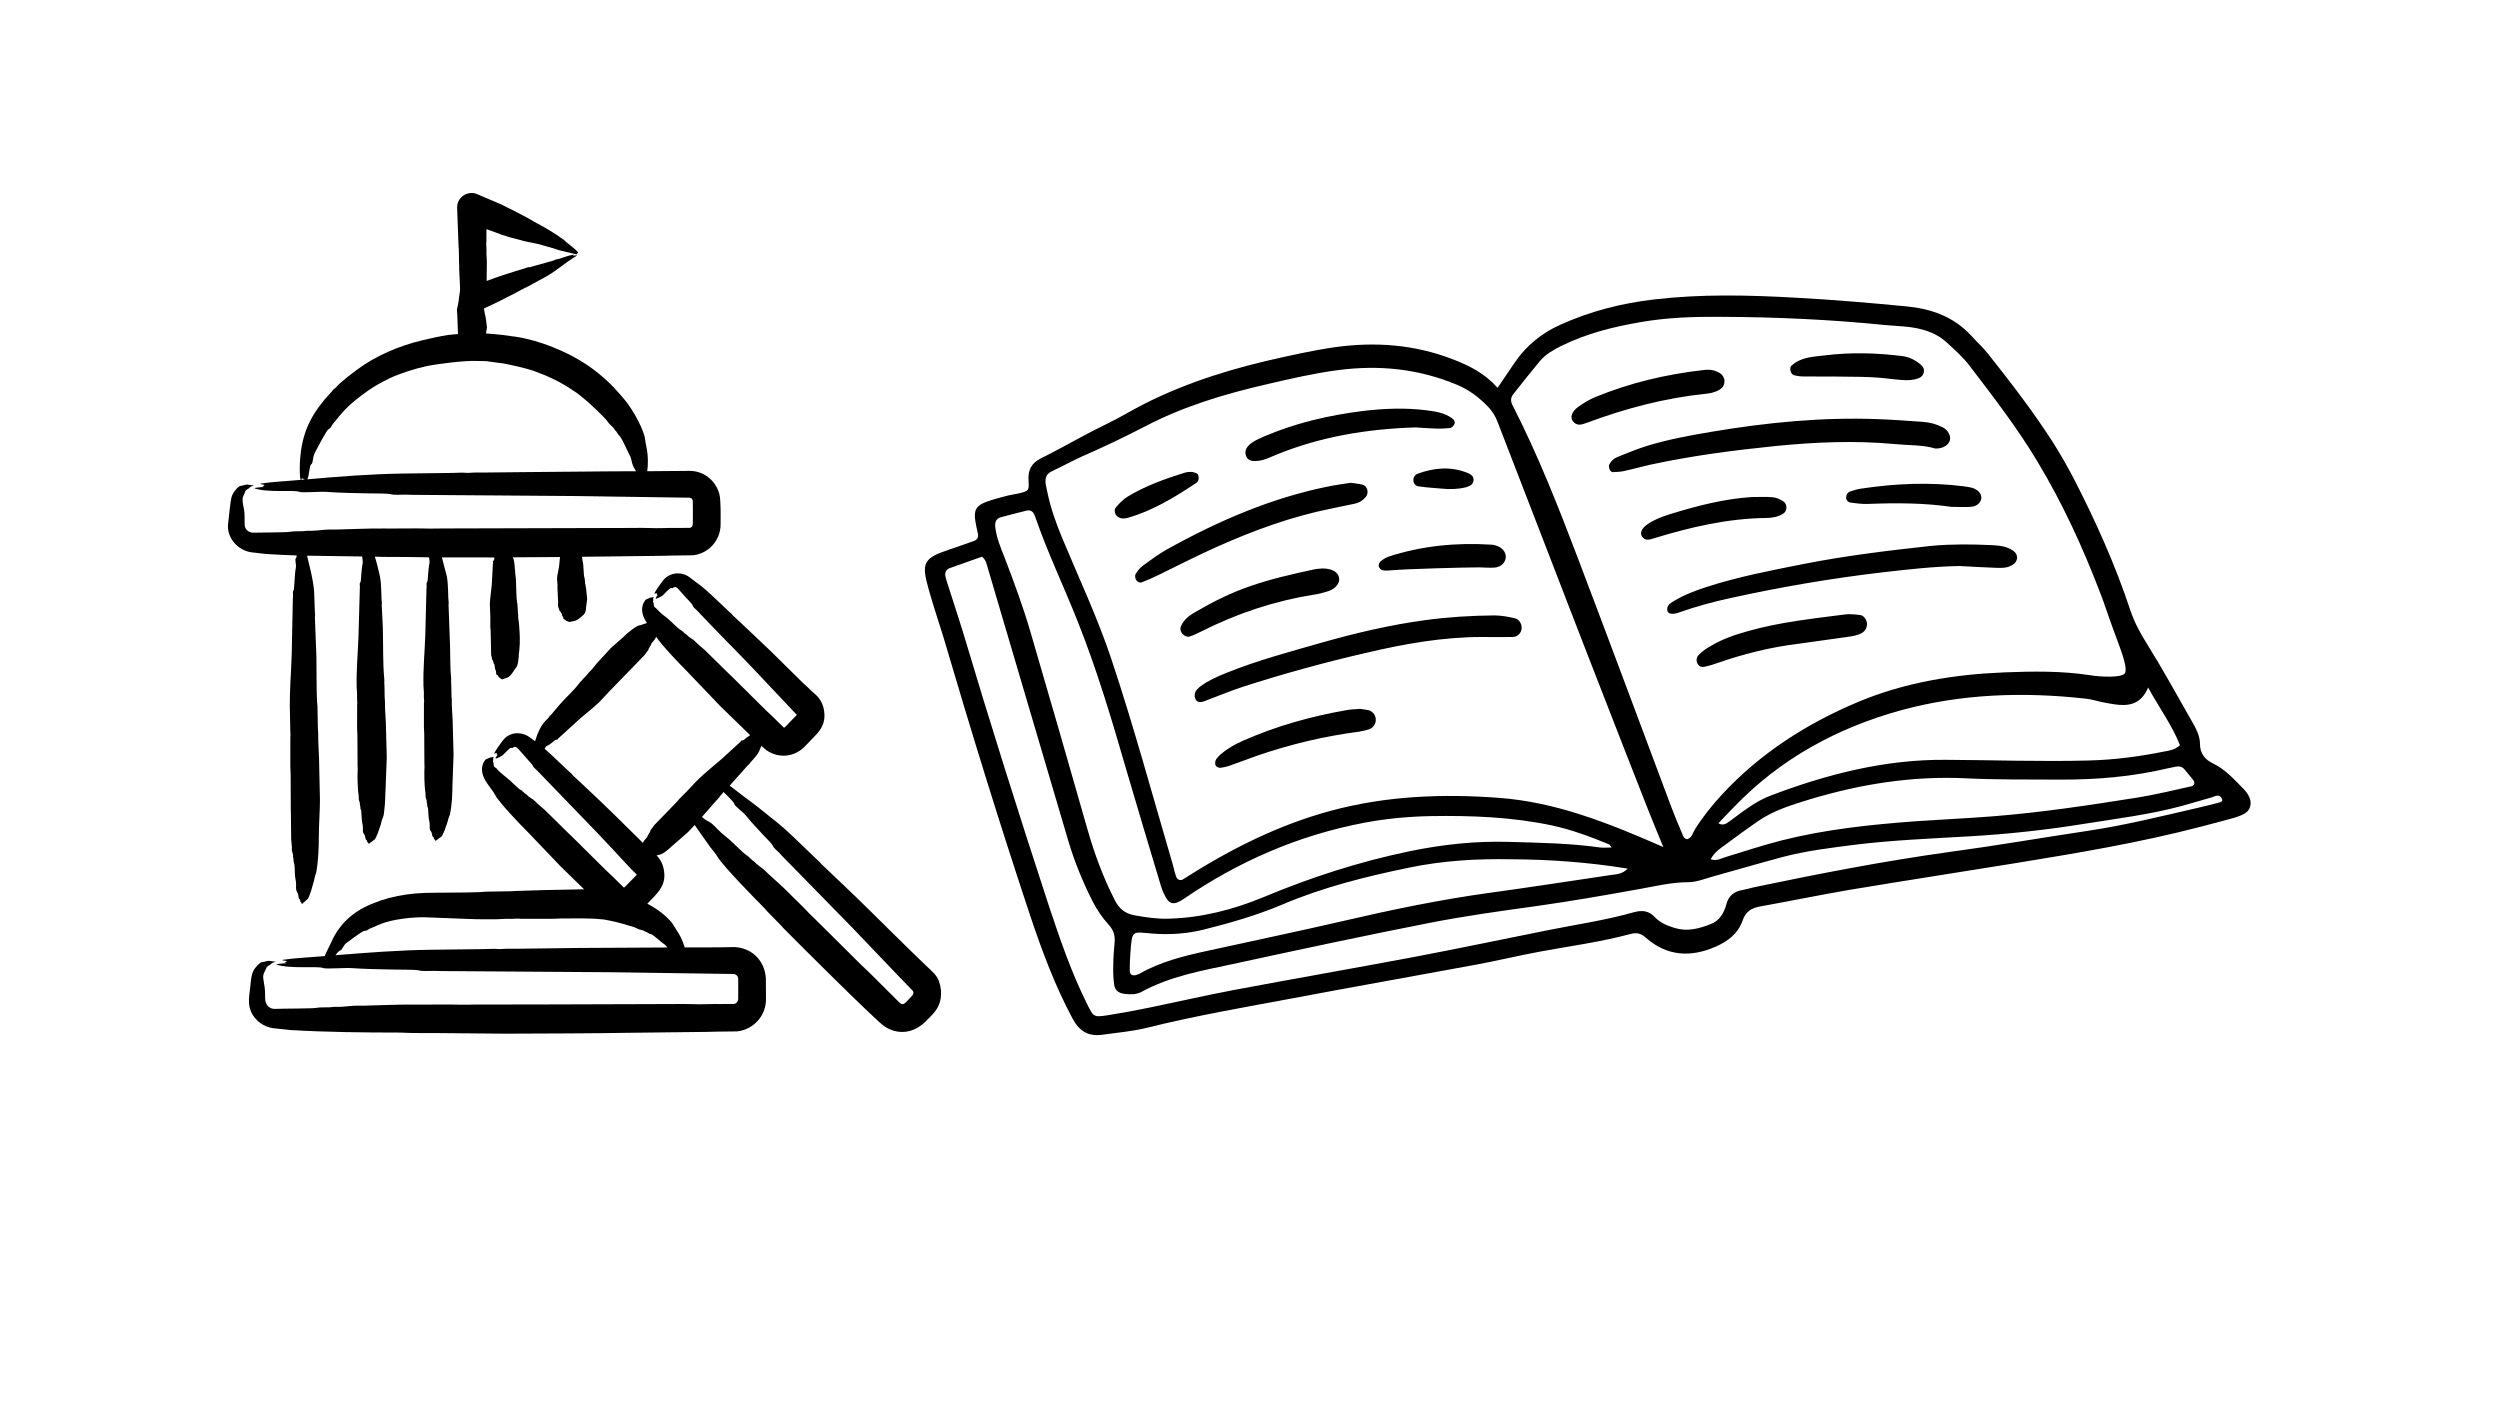
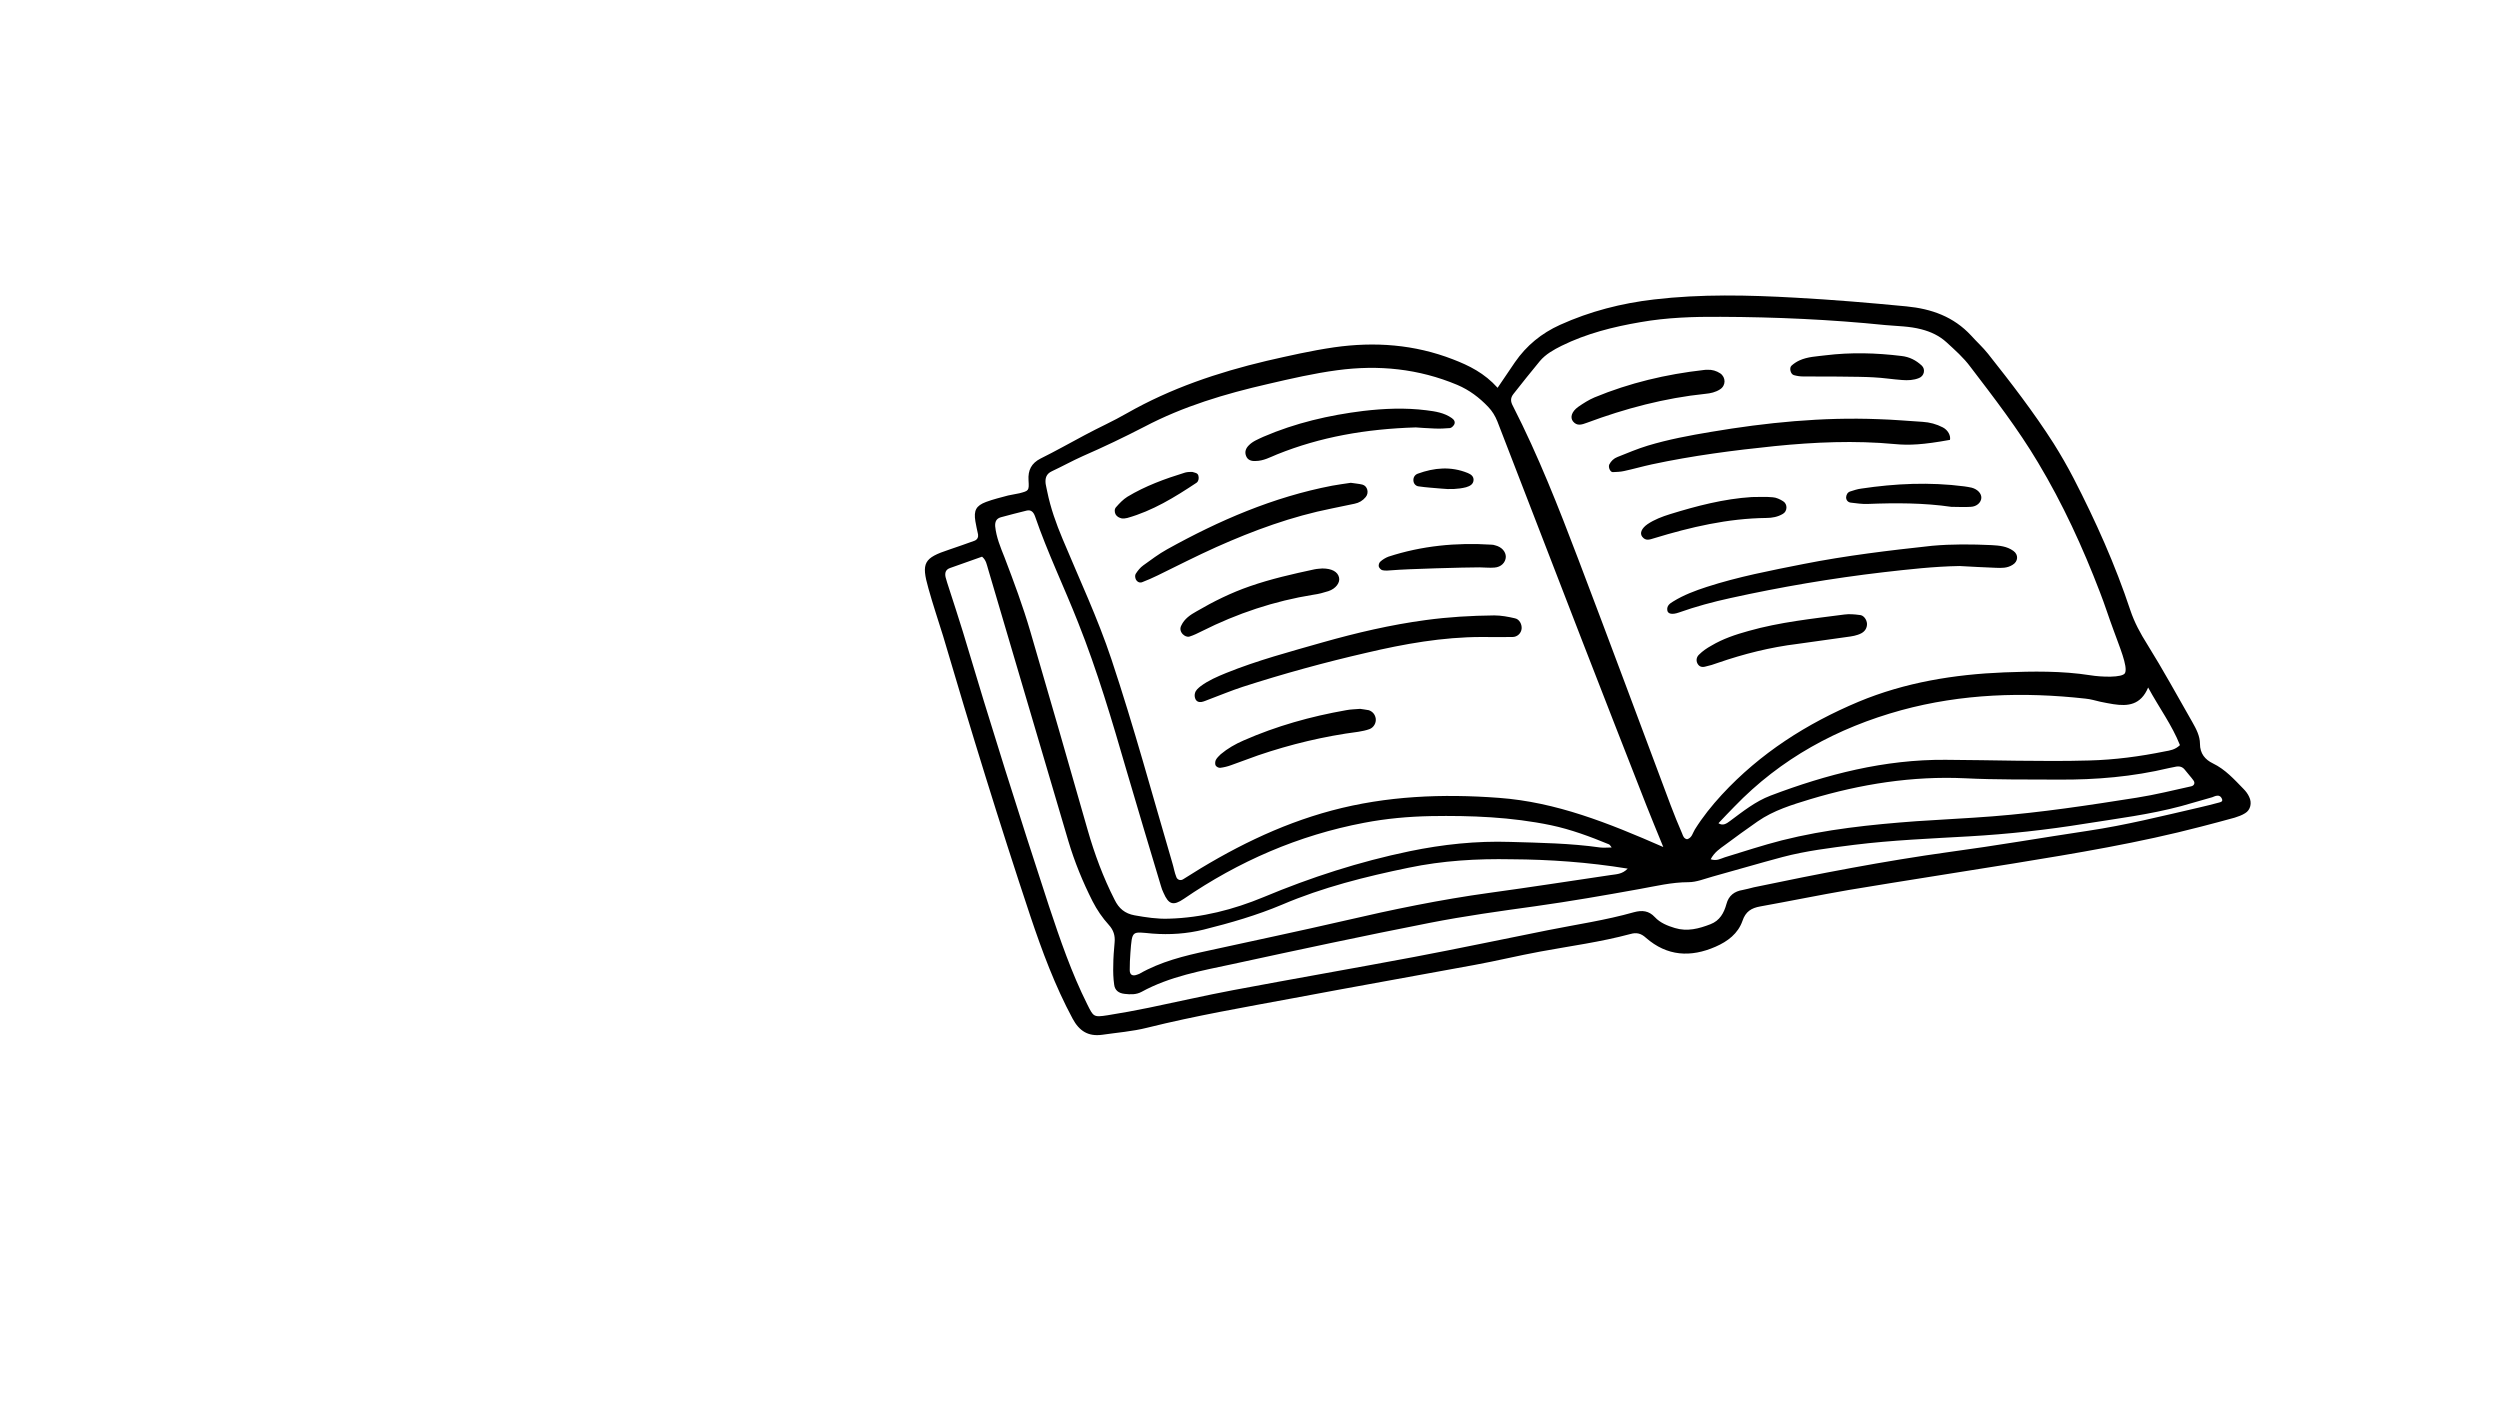
<svg xmlns="http://www.w3.org/2000/svg" version="1.0" preserveAspectRatio="xMidYMid meet" height="768" viewBox="0 0 1024.5 576" zoomAndPan="magnify" width="1366">
  <defs>
    <clipPath id="280c381b1c">
-       <path clip-rule="nonzero" d="M 93 79 L 385.879 79 L 385.879 424 L 93 424 Z M 93 79" />
-     </clipPath>
+       </clipPath>
    <clipPath id="e6f7ff234d">
      <path clip-rule="nonzero" d="M 379 121 L 923 121 L 923 424.797 L 379 424.797 Z M 379 121" />
    </clipPath>
  </defs>
  <g clip-path="url(#280c381b1c)">
    <path fill-rule="evenodd" fill-opacity="1" d="M 374.238 407.277 C 373.934 408.023 374.117 407.703 373.27 408.594 C 370.699 411.289 370.176 412.426 368.395 410.656 L 356.773 399.078 C 355.402 397.762 354.023 396.445 352.648 395.137 L 345.727 388.258 L 333.984 376.602 C 333.258 375.875 332.469 375.203 331.77 374.453 C 330.383 372.98 328.98 371.527 327.516 370.129 C 324.699 367.457 322.09 364.578 319.156 362.008 L 314.68 357.953 C 314.02 357.332 313.445 356.625 312.719 356.078 C 311.512 355.148 310.203 354.355 309.164 353.164 C 309.117 353.102 309.047 353.051 308.984 353.02 C 307.867 352.395 307.148 351.113 305.73 350.324 C 305.047 349.945 301.012 346.031 300.59 345.605 C 298.375 343.367 295.992 341.867 294.203 339.957 C 290.055 335.523 291.121 337.727 287.652 334.793 L 292.711 329.012 L 294.367 327.207 L 295.324 325.934 C 295.688 325.512 296.129 325.164 296.395 324.66 C 296.418 324.617 296.449 324.586 296.488 324.551 C 297.215 325.266 300.832 328.68 300.91 329.418 C 301.008 330.367 304.453 332.605 305.836 334.406 C 307.32 336.34 310.852 340.109 312.629 342.02 C 313.352 342.793 316.355 345.801 316.59 346.383 C 317.094 347.648 318.238 348.34 319.203 349.344 C 319.641 349.801 320.035 350.293 320.477 350.734 L 338.035 368.672 L 349.414 380.312 L 367.719 399.465 L 374.043 406.02 C 374.312 406.316 374.375 406.863 374.238 407.277 Z M 281.48 324.301 L 285.285 320.25 C 288.129 317.281 292.664 313.73 295.762 311.004 L 303.418 304.004 C 303.777 303.715 303.711 303.293 304.379 303.41 C 304.66 303.457 305.66 302.512 305.742 302.449 L 307.414 301.273 L 295.418 289.621 L 282.523 276.133 C 282.445 276.016 282.332 275.91 282.227 275.805 C 279.09 272.684 271.125 264.438 268.91 260.938 C 268.859 261.035 268.805 261.125 268.762 261.223 C 268.168 262.586 266.844 263.523 266.844 264.012 C 266.844 264.633 266.293 264.617 266.293 265.121 C 266.293 265.148 266.285 265.168 266.27 265.18 C 265.879 265.418 265.84 265.957 265.684 266.402 C 265.59 266.656 265.348 266.773 265.184 266.977 L 264.203 268.367 L 260.785 271.93 L 249.945 283.074 L 245.535 287.785 C 243.891 289.465 237.344 294.629 236.531 295.547 L 228.867 302.547 C 228.527 302.828 228.578 303.262 227.906 303.141 C 227.531 303.074 225.43 305.223 224.121 305.688 C 223.785 305.809 223.379 306.516 223.18 306.828 L 225.871 309.258 L 233.363 316.32 C 234.645 317.32 234.488 317.594 234.902 317.875 L 239.664 322.312 C 247.516 329.648 255.859 337.816 263.477 345.426 C 263.738 344.91 263.828 344.555 264.277 344.121 C 264.379 344.023 265.449 342.84 265.449 342.539 C 265.441 341.906 265.996 341.938 265.996 341.43 C 265.996 341.402 266.004 341.383 266.023 341.367 C 266.414 341.133 266.449 340.594 266.609 340.148 C 266.699 339.887 266.949 339.777 267.102 339.574 L 268.082 338.184 L 277.223 328.75 C 277.59 328.371 277.895 327.926 278.254 327.539 Z M 266.66 382.789 C 267.465 382.91 270.133 385.312 270.906 385.953 C 272.129 386.965 272.273 386.738 273.516 388.277 L 237.047 388.473 L 220.008 388.695 C 217.668 388.711 215.324 388.719 212.992 388.777 C 210.395 388.844 207.777 388.699 205.184 388.914 C 204.863 388.941 204.504 388.949 204.191 388.914 C 202.508 388.727 199.766 388.938 197.801 388.953 L 176.758 389.203 C 163.578 389.379 150.629 390.383 137.477 391.441 C 137.77 390.973 138.895 389.578 139.32 389.578 C 140.078 389.578 140.898 387.094 141.969 386.43 C 142.953 385.77 148.559 381.348 149.48 381.438 C 150.332 381.523 150.734 380.953 151.52 380.559 L 156.191 378.578 C 160.938 376.699 169.227 375.762 174.215 375.906 L 183.34 376.254 C 188.148 376.402 194.148 376.762 198.73 376.727 L 203.457 376.711 C 205.164 376.695 207.09 376.457 208.863 376.543 C 210.363 376.621 211.848 376.309 213.352 376.512 L 226.422 376.516 C 227.617 376.504 228.816 376.406 230.023 376.391 C 234.465 376.359 242.211 376.23 245.98 376.684 C 246.562 376.758 247.16 376.727 247.734 376.848 C 248.852 377.113 249.977 377.309 251.094 377.527 C 253.109 377.891 257.676 379.293 259.996 380 L 261.953 380.891 C 262.82 381.109 263.609 381.168 264.375 381.766 C 264.508 381.867 264.605 381.664 265.629 382.352 C 265.941 382.559 266.258 382.734 266.66 382.789 Z M 384.871 402.348 C 383.969 399.637 382.02 398.113 380.062 396.254 C 370.125 386.797 360.504 377.012 350.652 367.465 L 343.344 360.488 L 336.973 354.438 C 336.539 354.117 336.262 353.48 334.895 352.348 L 330.863 348.477 C 327.461 345.203 322.246 340.082 318.586 337.133 C 314.414 333.77 309.285 329.621 305.008 326.531 L 299.023 321.953 L 306.566 313.508 C 306.656 313.262 306.816 313.602 307.156 312.934 C 307.441 312.379 310.215 309.816 311.016 308.012 L 312.027 305.648 C 313.445 306.953 314.441 307.898 316.379 308.711 C 320.945 310.637 325.922 309.633 329.488 306.234 L 334.055 301.48 C 336.461 299.023 338.09 296.324 337.852 292.578 C 337.664 289.57 336.605 286.836 334.406 284.805 L 332.594 283.199 C 331.52 282.195 330.527 281.109 329.371 280.188 L 315.699 266.691 L 305.277 256.816 L 300.508 252.375 C 300.098 252.098 300.238 251.812 298.969 250.82 L 291.473 243.762 C 287.922 240.434 286.258 239.312 282.457 236.484 C 279.262 234.113 274.059 234.367 271.312 238.414 C 270.914 239.004 267.66 243.246 268.262 243.387 C 268.574 243.359 268.762 242.977 269.102 243.047 C 269.324 244.043 268.996 243.812 269.617 243.664 C 269.336 244.062 268.656 244.926 268.629 245.379 C 269.398 245.305 271.074 244.449 271.645 243.953 C 272.348 243.297 274.668 240.629 275.176 240.988 C 275.863 241.484 276.332 239.367 278.133 241.555 L 280.93 244.715 C 281.48 245.316 283.672 247.48 283.816 247.996 C 284.113 249.07 284.965 249.449 285.707 250.238 C 293.008 258.039 300.605 265.562 307.984 273.285 L 326.559 292.973 L 324.934 294.625 C 323.707 295.754 322.879 296.93 321.492 298.156 C 321.324 298.078 321.301 298.25 321.145 298.117 L 316.926 293.949 C 315.91 292.965 314.852 292.031 313.848 291.047 L 300.008 277.328 C 299.461 276.789 298.863 276.312 298.352 275.75 L 288.992 266.543 L 285.617 263.594 C 285.121 263.141 284.715 262.598 284.152 262.211 C 283.223 261.562 282.195 261.043 281.445 260.137 C 281.41 260.094 281.352 260.059 281.305 260.031 C 280.254 259.5 279.953 258.613 278.812 258.113 C 278.289 257.887 275.246 254.965 274.953 254.668 C 273.047 252.73 271.715 252.301 269.656 250.086 L 268.793 249.18 C 267.504 248.57 268.16 247.488 267.711 246.848 C 267.348 246.324 267.883 246.008 267.758 245.766 C 267.551 245.359 267.758 244.973 267.875 244.625 C 266.977 244.945 266.52 244.852 266.305 244.957 C 265.84 245.184 265.414 245.512 264.852 245.586 C 264.555 245.633 263.707 247 263.492 247.629 C 262.535 250.43 263.59 252.961 265.117 255.332 L 263.578 255.797 C 261.508 256.758 262.172 255.559 258.773 258.176 C 257.465 259.18 256.863 259.59 255.707 260.828 L 250.309 265.59 L 244.543 271.867 C 243.137 273.57 242.879 274.059 241.207 275.699 C 241.02 275.879 240.906 276.141 240.727 276.336 L 238.68 278.516 C 237.98 279.512 238.094 279.039 237.676 279.613 C 235.051 283.184 232.031 285.594 229.129 289.004 L 225.723 293.039 C 225.648 293.266 225.434 292.984 225.125 293.613 C 224.355 295.195 221.715 295.578 219.258 303.77 C 217.32 302.328 215.949 301.035 213.508 300.613 C 210.156 300.031 207.473 301.359 205.707 303.914 C 205.293 304.512 202.051 308.746 202.66 308.883 C 202.973 308.855 203.156 308.477 203.496 308.543 C 203.699 309.348 203.383 309.387 204.012 309.16 C 203.738 309.547 203.047 310.434 203.027 310.875 C 203.781 310.812 205.484 309.938 206.043 309.453 C 207.254 308.402 209.035 306.109 209.57 306.492 C 210.266 306.988 210.691 304.867 212.523 307.051 L 218.211 313.496 C 218.492 314.547 219.367 314.961 220.094 315.738 L 244.805 341.34 L 251.629 348.582 C 254.016 351.113 258.523 356.176 260.84 358.301 L 260.953 358.48 L 255.887 363.656 C 255.723 363.57 255.699 363.766 255.539 363.613 L 251.32 359.449 C 250.309 358.465 249.246 357.539 248.238 356.547 L 234.402 342.828 C 233.855 342.297 233.258 341.812 232.746 341.25 L 223.387 332.043 L 220.012 329.098 C 219.52 328.637 219.109 328.098 218.547 327.711 C 217.613 327.066 216.586 326.543 215.84 325.633 C 215.801 325.594 215.75 325.559 215.699 325.531 C 214.723 325.066 214.336 324.102 213.211 323.613 C 212.664 323.375 209.668 320.488 209.352 320.168 C 208.246 319.051 204.098 316.09 203.496 314.906 C 203.367 314.648 202.211 314.488 202.285 313.121 C 202.332 312.211 201.738 312.281 202.066 311.625 C 202.41 310.945 201.766 311.621 202.27 310.125 C 201.328 310.461 200.941 310.344 200.695 310.457 C 200.23 310.684 199.801 311.012 199.25 311.086 C 198.945 311.133 198.098 312.508 197.887 313.125 C 196.102 318.352 201.227 322.465 202.988 325.898 C 204.574 328.977 213.824 338.543 216.621 341.312 C 216.727 341.418 216.828 341.512 216.922 341.633 L 229.812 355.121 L 239.359 364.43 L 222.969 364.758 L 211.18 365.125 C 210.582 365.125 209.98 365.227 209.387 365.234 L 199.242 365.402 C 198.324 365.461 197.41 365.566 196.488 365.602 C 189 365.863 181.578 365.73 174.242 365.91 C 168.234 366.156 164.879 366.676 159.121 368.066 L 157.238 368.703 C 156.438 368.699 155.742 369.18 154.773 369.512 C 146.051 372.504 139.492 377.629 135.742 386.137 C 135.086 387.629 133.461 390.645 133.086 391.809 C 128.43 392.234 120.469 392.609 116.297 393.273 C 114.465 393.566 117.281 393.668 117.625 393.898 C 116.461 394.723 116.207 394.379 117.457 394.695 C 116.465 394.777 113.875 394.914 113.117 395.211 C 118.578 397.195 130.535 395.816 132.312 396.68 C 133.395 397.207 141.34 396.516 144.152 396.73 C 149.008 397.102 156.324 397.227 161.34 397.324 C 163.148 397.359 170.223 397.344 171.27 397.609 C 173.352 398.133 175.723 397.832 177.914 397.859 C 178.984 397.871 180.047 397.934 181.109 397.941 L 250.91 398.426 L 300.875 399.145 C 301.879 399.461 302.398 399.961 302.523 401.047 L 302.516 409.469 C 302.391 410.555 301.816 411.277 300.695 411.43 L 295.375 411.453 C 291.375 411.375 287.41 411.688 283.391 411.488 C 281.027 411.371 278.594 411.465 276.195 411.457 L 222.426 411.625 L 194.52 411.668 C 192.777 411.672 191.039 411.758 189.309 411.723 C 185.891 411.652 182.492 411.617 179.082 411.668 C 172.527 411.762 165.969 411.57 159.418 411.82 L 149.242 412.117 C 147.707 412.145 146.176 412.055 144.66 412.176 C 142.109 412.375 139.605 412.727 136.949 412.617 C 136.816 412.617 136.672 412.621 136.555 412.645 C 134.5 412.996 132.086 412.609 129.461 413.047 C 127.625 413.348 116.082 413.285 112.773 413.445 C 110.332 413.562 108.676 411.73 108.66 409.125 C 108.629 403.93 108.465 405.332 107.887 400.93 C 107.633 399.004 108.676 398.074 109.059 396.875 C 109.41 395.77 110.73 395.461 110.938 395.184 C 111.312 394.625 112.176 394.309 113.113 394.148 L 110.086 393.727 C 109.047 393.852 108.027 394.273 107.25 394.312 C 106.625 394.328 104.539 396.359 103.781 397.961 C 102.898 399.84 102.785 402.363 102.555 404.453 C 102.164 407.992 101.391 411.344 102.949 414.758 C 104.594 418.359 108.262 420.969 112.207 421.391 L 119.223 422.125 C 133.547 422.965 149.09 423.141 163.461 423.148 C 163.797 423.148 164.133 423.145 164.461 423.164 C 168.938 423.449 174.816 423.289 179.484 423.359 L 206.953 423.602 C 223.93 423.516 241.59 423.527 258.508 423.227 L 289.184 422.875 C 290.789 422.875 292.379 422.77 293.984 422.762 L 302.086 422.66 C 308.742 421.949 314 416.277 313.895 409.336 L 313.852 401.16 C 313.562 393.871 308.234 388.406 300.938 388.105 L 294.844 388.223 L 280.625 388.258 C 279.348 384.672 279.078 383.926 276.93 380.645 L 275.375 378.18 C 272.734 374.945 268.988 372.277 265.277 370.336 C 268.898 366.508 272.586 363.582 272.242 358.078 C 272.062 355.211 271.105 352.605 269.09 350.59 C 270.523 349.93 270.223 350.922 273.516 348.375 L 281.984 340.961 L 284.68 338.098 L 291.086 347.184 C 292.152 348.5 293.238 349.801 294.121 351.227 C 296.562 355.199 309.023 367.891 312.824 371.711 C 312.973 371.855 313.121 371.992 313.242 372.145 C 314.59 373.812 317.727 376.848 319.406 378.566 C 319.98 379.164 320.516 379.809 321.09 380.402 C 326.023 385.418 358.199 417.535 362.133 420.363 C 367.637 424.312 374.363 423.559 379.254 418.637 C 382.219 415.656 384.824 413.555 385.512 409.074 C 385.844 406.801 385.59 404.531 384.871 402.348 Z M 251.246 193.145 L 214.812 193.473 L 199.664 193.633 C 197.172 193.699 194.664 193.555 192.188 193.77 C 191.887 193.797 191.539 193.805 191.242 193.77 C 189.629 193.582 187.027 193.793 185.137 193.812 L 165.016 194.059 C 151.957 194.262 138.934 195.273 125.934 196.426 C 126.809 194.707 126.723 190.688 127.602 190.227 C 128.355 189.828 128.047 187.359 129.023 185.527 C 129.66 184.34 133.777 176.281 134.684 175.855 C 135.73 175.363 135.84 174.43 136.41 173.73 C 140.77 168.398 142.23 166.539 148.211 161.996 C 152.512 158.734 155.113 157.242 159.703 155.012 C 163.594 153.125 170.227 151.016 174.555 150.102 C 179.508 149.055 190.723 147.668 195.57 147.926 C 197.016 148 199.246 147.859 200.555 148.184 L 206.203 148.93 C 208.867 149.379 216.121 151.047 218.617 151.949 C 224.547 154.094 229.734 156.492 234.973 160.109 C 235.555 160.516 236.215 160.836 236.754 161.297 L 240.008 163.949 C 241.328 164.973 247.418 170.734 248.742 172.414 C 249.129 172.902 249.426 173.453 249.898 173.883 C 250.664 174.609 251.516 175.281 252.023 176.242 C 252.039 176.293 252.082 176.34 252.129 176.371 C 252.766 176.828 253.027 177.91 253.93 178.688 C 254.492 179.172 256.086 182.406 256.293 182.922 C 257.004 184.703 258.438 186.898 258.711 188.363 C 259.141 190.664 259.594 191.301 260.633 193.125 Z M 123.887 196.605 C 123.766 196.621 123.633 196.629 123.5 196.641 C 123.625 196.406 123.598 196.102 123.855 195.957 C 124.504 196.453 124.352 196.664 124.645 196.109 C 124.66 196.254 124.68 196.391 124.695 196.539 C 124.422 196.566 124.16 196.578 123.887 196.605 Z M 200.793 124.531 C 200.82 124.543 200.82 124.543 200.793 124.531 Z M 104.691 226.523 L 109.094 227.027 C 113.238 227.285 117.395 227.5 121.566 227.625 C 121.508 228.113 121.555 228.566 121.273 228.758 C 120.648 229.184 121.555 231.328 121.227 232.73 C 120.754 234.746 120.613 241.461 120.344 241.82 C 119.805 242.547 120.125 243.191 120.102 244.051 C 120.086 244.402 120.02 244.762 120.016 245.113 L 119.531 268.516 C 119.328 274.734 118.688 283.473 118.758 289.152 L 118.941 298.219 C 118.871 299.555 119.184 300.891 118.98 302.234 L 118.969 313.922 C 118.992 315.004 119.078 316.078 119.102 317.156 L 119.164 332.031 C 119.172 332.613 119.254 333.191 119.215 333.773 L 119.316 343.797 L 119.613 347.211 C 119.641 347.723 119.543 348.234 119.672 348.746 C 119.867 349.598 120.223 350.438 120.113 351.328 C 120.105 351.371 120.117 351.418 120.141 351.461 C 120.484 352.148 120.109 353 120.535 353.84 C 120.754 354.277 120.828 357.426 120.828 357.785 C 120.812 359.754 121.43 361.07 121.336 362.598 C 121.121 366.098 122.109 364.949 122.367 367.637 C 122.469 368.723 123.043 368.352 123.07 369.242 C 123.094 369.926 123.133 369.109 123.812 370.574 C 124.289 369.719 124.637 369.785 124.848 369.527 C 126.055 368.051 125.984 369.539 127.449 365.207 L 128.664 360.953 C 129.055 358.812 129.488 358.066 129.633 357.27 C 130.473 352.66 130.648 347.125 130.664 342.441 C 130.672 337.984 131.094 332.375 131.113 327.863 L 130.738 310.578 C 130.59 306.672 130.375 304.406 130.387 300.293 C 130.387 299.754 130.281 299.223 130.27 298.684 L 130.105 289.605 C 130.035 288.781 129.941 287.969 129.902 287.145 C 129.645 281.082 129.785 275.105 129.66 269.117 L 129.055 253.184 C 128.934 252.742 129.289 252.879 129.062 251.516 L 128.723 242.387 C 128.312 237.223 126.988 232.68 125.828 227.719 L 148.418 228.051 C 148.418 228.672 148.809 230.273 148.605 230.992 C 148.086 232.848 147.996 238.273 147.723 238.574 C 147.18 239.176 147.508 239.746 147.477 240.43 L 146.906 260.828 C 146.637 267.793 146.008 274.598 146.156 281.559 C 146.18 282.777 146.406 284.344 146.316 285.586 C 146.238 286.707 146.559 287.816 146.355 288.938 L 146.344 298.684 C 146.363 299.582 146.457 300.477 146.469 301.375 L 146.535 313.77 C 146.535 314.258 146.621 314.746 146.586 315.23 C 146.418 317.66 146.527 323.543 146.973 325.871 L 147.043 327.703 C 147.246 328.418 147.598 329.117 147.488 329.863 C 147.484 329.898 147.496 329.941 147.512 329.977 C 147.879 330.645 147.465 331.215 147.914 331.953 C 148.234 332.484 148.039 335.582 148.527 337.582 C 148.941 339.281 148.477 340.84 148.957 341.465 C 150.051 342.895 149.445 343.703 150.113 344.18 C 150.629 344.543 150.332 344.996 150.551 345.105 C 150.941 345.301 151.023 345.598 151.191 345.902 C 151.66 345.199 151.969 345.27 152.223 345.031 C 153.508 343.797 153.449 344.844 154.828 341.43 L 156.043 337.879 C 156.969 333.672 157.148 336.668 157.754 329.289 L 158.051 322.176 L 158.492 310.297 L 158.113 295.891 C 157.969 292.645 157.719 290.785 157.754 287.316 C 157.766 286.871 157.66 286.422 157.645 285.973 L 157.551 280.926 C 157.387 279.383 157.578 279.371 157.488 278.41 C 156.828 271.645 157.086 263.82 156.875 256.957 L 156.434 248.047 C 156.312 247.66 156.672 247.816 156.441 246.656 C 156.234 245.629 156.395 239.32 155.684 236.148 C 155.121 233.656 154.402 230.523 153.598 228.121 C 157.801 228.309 162.469 228.188 166.719 228.254 L 175.828 228.391 C 175.918 229.023 176.141 230.34 175.984 230.91 C 175.473 232.754 175.375 238.117 175.102 238.414 C 174.559 239.004 174.883 239.551 174.852 240.254 C 174.84 240.543 174.777 240.84 174.77 241.133 L 174.285 260.449 C 174.016 267.344 173.379 274.078 173.535 280.977 C 173.566 282.281 173.785 283.656 173.695 284.961 C 173.621 286.07 173.938 287.168 173.73 288.285 L 173.719 297.934 C 173.742 298.82 173.836 299.703 173.848 300.59 L 173.918 312.871 C 173.918 313.355 174 313.832 173.969 314.316 C 173.801 316.793 173.895 322.48 174.352 324.852 L 174.422 326.672 C 174.625 327.379 174.98 328.07 174.863 328.805 C 174.859 328.84 174.875 328.879 174.895 328.914 C 175.242 329.473 174.855 330.156 175.289 330.875 C 175.613 331.41 175.406 334.434 175.906 336.445 C 176.32 338.102 175.848 339.668 176.336 340.293 C 177.426 341.684 176.816 342.5 177.496 342.98 C 178.008 343.344 177.715 343.793 177.93 343.898 C 178.316 344.086 178.402 344.387 178.57 344.688 C 179.055 343.969 179.383 344.051 179.598 343.816 C 180.719 342.629 180.711 343.914 182.207 340.258 L 183.422 336.742 C 183.863 334.719 184.238 334.398 184.391 333.703 C 185.211 329.953 185.41 325.305 185.41 321.465 C 185.41 321.379 185.41 321.281 185.434 321.191 L 185.867 309.43 L 185.496 295.164 C 185.34 291.828 185.117 290.258 185.137 286.676 C 185.141 286.234 185.035 285.793 185.023 285.348 L 184.926 280.352 C 184.758 278.82 184.961 278.762 184.863 277.859 C 184.457 273.957 184.539 268.973 184.438 264.887 L 183.812 247.797 C 183.688 247.406 184.051 247.586 183.816 246.422 C 183.613 245.402 183.77 239.109 183.062 236.012 L 181.086 228.422 L 202.598 228.438 C 202.598 230.199 201.789 229.656 202.023 230.273 L 201.594 238.516 C 201.645 239.574 200.715 245.746 200.723 247.625 L 200.941 252.582 L 200.93 257.012 C 200.949 257.418 201.039 257.828 201.059 258.238 L 201.273 268.324 L 201.574 269.617 C 201.598 269.809 201.508 270.004 201.629 270.199 C 201.832 270.523 202.184 270.84 202.074 271.18 C 202.066 271.195 202.082 271.215 202.102 271.23 C 202.438 271.461 202.07 271.805 202.496 272.129 C 202.848 272.395 202.559 273.633 203.113 274.684 C 203.535 275.488 203.062 276.172 203.539 276.449 C 204.625 277.078 204.035 277.473 204.699 277.68 C 205.215 277.844 204.914 278.051 205.137 278.102 C 205.527 278.191 205.609 278.332 205.777 278.469 C 206.551 277.945 207.863 277.941 208.699 277.195 C 210.254 275.812 210.891 274.148 211.344 273.75 C 212.375 272.84 212.617 269.152 212.625 267.809 L 212.801 266.641 C 213.203 262.809 213 259.723 212.699 255.742 C 212.598 254.273 212.332 254.09 212.348 251.848 C 212.348 251.645 212.242 251.445 212.238 251.238 L 212.133 248.945 C 211.926 247.973 212.188 248.352 212.07 247.805 C 211.309 244.289 211.785 239.059 211.156 235 C 211.086 234.668 211.23 234.336 211.016 234.008 C 210.898 233.824 211.258 233.914 211.023 233.379 C 210.836 232.941 211.098 230.516 210.176 228.391 L 229.484 228.266 L 229.145 231.723 C 229.199 232.117 228.258 236.113 228.27 237.012 L 228.488 239.895 C 228.312 240.453 228.777 246.305 228.727 246.828 C 228.566 247.461 228.637 248.969 229.109 249.633 L 229.172 250.117 C 229.375 250.312 229.734 250.488 229.625 250.691 C 229.582 250.738 229.809 250.66 229.816 250.996 C 229.82 251.176 230.367 251.25 230.336 252.109 C 230.316 252.73 230.844 252.328 230.898 253.625 C 230.906 253.762 231.711 253.848 231.875 254.277 C 231.961 254.492 232.562 254.449 232.582 254.621 L 233.328 254.922 C 234.508 254.43 235.199 254.914 236.965 253.738 L 238.18 252.805 C 238.773 252.086 239.727 252.102 240.148 249.594 L 240.188 248.656 L 240.617 245.531 L 240.246 241.73 L 239.891 239.465 C 239.891 239.348 239.793 239.23 239.781 239.113 L 239.684 237.781 C 239.465 237.227 239.734 237.406 239.617 237.117 C 238.977 235.535 239.359 232.148 238.707 229.684 C 238.637 229.492 238.781 229.297 238.566 229.109 C 238.445 228.996 238.809 229.059 238.574 228.746 L 238.48 228.168 L 271.613 227.77 C 273.148 227.77 274.68 227.672 276.215 227.656 L 284 227.551 C 290.27 226.895 295.289 221.547 295.301 214.914 C 295.297 211.867 295.477 204.941 294.781 202.414 C 293.23 196.766 288.262 192.898 282.461 192.965 L 265.234 193.109 C 265.645 190.504 265.574 186.648 265.09 184.145 C 264.855 182.781 264.496 181.461 264.363 180.074 C 264.129 177.461 261.605 172.375 260.18 169.977 C 257.578 165.598 256.258 163.953 252.992 160.402 C 251.656 158.953 251.586 158.711 249.902 157.129 C 246.805 154.227 244.156 151.938 240.598 149.543 C 232.539 144.121 221.105 139.461 211.391 138.004 C 207.273 137.391 203.328 136.926 199.164 136.656 L 199.555 134.129 L 199.18 130.984 L 198.828 129.109 C 198.828 129.016 198.73 128.918 198.719 128.82 L 198.32 126.402 C 202.691 124.477 206.492 122.469 210.715 120.328 L 215.039 118.016 C 215.355 117.75 215.531 118.012 216.543 117.289 L 224.305 113.066 C 228.324 110.668 231.531 107.785 235.133 105.57 C 237.191 104.305 236.727 104.664 234.691 104.766 L 235.383 104.285 C 232.84 104.723 231.473 105.316 229.203 106.047 C 228.031 106.426 229.211 105.766 226.535 106.859 L 217.121 109.488 C 216.043 109.453 215.898 109.73 215.137 109.953 C 211.035 111.156 203.449 113.539 199.422 115.141 L 199.516 107.059 C 199.488 105.613 199.258 104.129 199.352 102.676 C 199.434 101.465 199.113 100.254 199.32 99.035 L 199.352 93.895 C 204.73 95.84 206.629 96.797 212.918 98.27 L 214.676 98.777 L 220.824 100.059 L 225.535 101.41 C 227.18 101.801 228.738 102.52 229.801 102.691 L 236.453 104.281 C 236.207 103.973 236.625 104.012 236.605 103.902 C 236.496 103.27 237.84 104.074 235.605 102.102 L 233.223 100.129 C 231.5 98.914 231.656 98.727 231.023 98.258 C 227.402 95.578 222.828 92.934 218.793 90.816 C 218.688 90.762 218.574 90.715 218.496 90.652 C 217.316 89.723 206.906 84.453 205.516 83.824 L 195.414 79.508 C 191.652 77.977 187.195 80.801 187.336 85.176 L 187.559 91.477 L 187.914 100.789 C 187.906 101.285 188.012 101.766 188.023 102.254 L 188.121 107.738 C 188.277 109.332 188.098 109.523 188.184 110.48 L 188.562 118.551 C 188.355 118.656 188.57 118.742 188.539 118.871 L 187.879 123.812 C 187.109 128.352 187.148 125.094 187.418 129.461 L 187.68 136.875 L 183.684 137.262 C 180.172 137.809 176.383 138.648 172.898 139.488 C 163.547 141.742 154.043 145.738 146.285 151.512 C 144.312 152.98 139.238 156.781 137.68 158.773 C 137.297 159.254 137.117 158.977 135.973 160.422 L 132.984 163.777 C 126.629 171.414 123.672 178.473 122.953 188.461 C 122.844 189.957 122.66 195.406 123.238 196.656 C 118.809 197.082 111.145 197.469 107.195 198.125 C 105.441 198.414 108.137 198.512 108.469 198.746 C 107.379 199.562 107.082 199.238 108.305 199.543 C 107.348 199.629 104.891 199.762 104.152 200.062 C 109.445 202.051 120.805 200.664 122.512 201.527 C 123.555 202.059 131.102 201.363 133.84 201.578 C 138.449 201.945 145.496 202.074 150.27 202.176 C 152.008 202.211 158.754 202.191 159.77 202.457 C 161.746 202.98 164.02 202.684 166.117 202.707 C 167.137 202.719 168.152 202.781 169.168 202.789 L 235.918 203.277 L 282.617 203.961 C 282.672 203.984 283.852 204.105 283.914 205.406 C 283.945 206.051 284.02 214.867 283.82 215.348 C 283.59 215.918 283.223 216.25 282.609 216.324 L 277.539 216.344 C 273.711 216.27 269.914 216.578 266.074 216.379 C 263.812 216.262 261.492 216.355 259.195 216.352 L 181.094 216.566 C 179.438 216.566 177.762 216.648 176.109 216.613 C 172.848 216.551 169.598 216.512 166.336 216.559 C 160.07 216.656 153.797 216.461 147.539 216.715 L 137.797 217.008 C 136.332 217.035 134.875 216.945 133.418 217.062 C 130.977 217.262 128.582 217.621 126.043 217.512 C 125.922 217.504 125.785 217.52 125.668 217.539 C 123.633 217.891 121.309 217.504 118.887 217.934 C 117.246 218.227 106.977 218.184 103.902 218.293 C 102.113 218.359 100.406 217.121 100.277 215.234 C 100.148 213.383 100.387 210.484 100.004 208.789 C 98.719 203.047 99.824 203.844 100.395 201.641 C 100.684 200.594 101.934 200.289 102.117 200.016 C 102.457 199.461 103.27 199.156 104.152 198.996 L 101.27 198.555 C 100.266 198.68 99.285 199.086 98.539 199.129 C 97.793 199.172 95.57 201.457 94.934 203.543 C 94.387 205.336 93.73 212.637 93.48 214.633 C 92.766 220.309 97.527 225.793 103.434 226.387 Z M 104.691 226.523" fill="#000000" />
  </g>
  <g clip-path="url(#e6f7ff234d)">
-     <path fill-rule="nonzero" fill-opacity="1" d="M 921.688 326.508 C 921.141 325.32 920.32 324.227 919.41 323.316 C 915.582 319.395 911.938 315.293 906.832 312.832 C 903.641 311.281 901.547 308.82 901.547 304.805 C 901.547 301.617 899.996 298.699 898.445 295.961 C 892.34 285.293 886.418 274.445 879.945 264.051 C 877.121 259.582 874.66 255.023 873.02 250.102 C 866.82 231.41 858.801 213.539 849.777 196.031 C 847.223 191.109 844.488 186.367 841.574 181.715 C 833.371 168.859 824.074 156.824 814.688 144.973 C 812.59 142.328 810.039 140.047 807.758 137.496 C 800.559 129.746 791.535 126.555 781.238 125.551 C 766.105 124.094 750.977 122.816 735.848 121.996 C 716.434 120.902 697.109 120.445 677.789 122.723 C 664.48 124.273 651.629 127.559 639.324 133.117 C 631.672 136.582 625.562 141.598 620.824 148.438 C 618.637 151.629 616.449 154.91 613.715 158.922 C 608.336 152.906 602.047 149.805 595.395 147.25 C 579.629 141.141 563.402 139.957 546.723 142.328 C 537.336 143.695 528.223 145.793 519.016 147.891 C 499.055 152.629 479.824 159.105 461.871 169.316 C 456.219 172.598 450.203 175.242 444.461 178.344 C 438.445 181.535 432.52 184.906 426.414 187.918 C 422.68 189.832 421.219 192.656 421.492 196.852 C 421.766 201.137 421.586 201.137 417.758 202.141 C 416.207 202.504 414.656 202.688 413.109 203.051 C 410.102 203.871 407 204.602 404.086 205.695 C 399.984 207.246 398.98 209.16 399.711 213.629 C 399.984 215.453 400.438 217.184 400.805 219.008 C 400.984 220.102 400.531 221.105 399.438 221.562 C 395.973 222.836 392.508 224.023 389.047 225.207 C 378.562 228.672 377.469 230.586 380.477 241.164 C 382.301 247.73 384.488 254.203 386.492 260.676 C 397.797 299.062 409.555 337.355 422.223 375.379 C 427.051 389.785 432.34 404.008 439.539 417.41 C 442.273 422.516 445.918 424.797 451.57 424.066 C 457.77 423.156 464.059 422.699 470.164 421.148 C 489.941 416.227 510.086 412.762 530.137 409.023 C 554.836 404.371 579.535 399.996 604.234 395.438 C 613.258 393.797 622.191 391.609 631.125 389.965 C 643.426 387.688 655.914 386.047 668.129 382.762 C 670.68 382.035 672.504 382.488 674.508 384.312 C 683.168 391.883 692.828 392.43 703.035 387.961 C 708.047 385.773 712.242 382.582 714.062 377.383 C 715.34 373.555 717.711 372.098 721.355 371.457 C 733.477 369.27 745.508 366.809 757.629 364.711 C 780.051 360.973 802.562 357.508 825.078 353.859 C 850.871 349.668 876.664 345.379 902.094 338.727 C 906.648 337.539 911.207 336.355 915.766 335.078 C 917.223 334.621 918.773 334.074 920.047 333.254 C 922.234 331.977 922.965 329.059 921.688 326.508 Z M 895.438 315.566 C 896.531 317.023 897.809 318.301 898.902 319.852 C 899.633 320.855 899.176 321.949 897.992 322.223 C 890.609 323.863 883.227 325.688 875.754 326.871 C 856.156 329.973 836.469 332.98 816.602 334.531 C 806.211 335.352 795.727 335.809 785.246 336.535 C 766.746 337.902 748.242 339.82 730.195 344.379 C 722.359 346.383 714.609 348.938 706.863 351.309 C 705.133 351.855 703.582 352.949 701.031 352.129 C 702.578 349.211 704.859 347.75 706.863 346.293 C 711.238 343.012 715.703 339.82 720.262 336.629 C 726.824 332.07 734.391 329.789 741.863 327.512 C 762.551 321.309 783.605 317.938 805.297 318.938 C 818.059 319.578 830.91 319.395 843.762 319.484 C 858.98 319.578 874.02 318.301 888.879 314.746 C 889.605 314.562 890.426 314.473 891.156 314.289 C 892.98 313.832 894.348 314.105 895.438 315.566 Z M 880.309 281.738 C 884.867 290.125 890.152 297.238 893.344 305.355 C 891.34 307.27 889.242 307.543 887.238 307.906 C 876.938 310.004 866.637 311.371 856.156 311.645 C 836.562 312.191 816.965 311.461 797.277 311.371 C 772.305 311.188 748.605 317.297 725.547 326.051 C 719.352 328.422 714.246 332.523 708.961 336.445 C 707.5 337.539 706.043 338.543 704.219 337.355 C 706.316 335.078 708.504 332.891 710.691 330.609 C 729.742 310.824 752.98 298.242 779.141 291.039 C 803.93 284.293 829.18 283.473 854.605 286.297 C 856.703 286.48 858.707 287.117 860.715 287.574 C 862.535 287.938 864.27 288.305 866.09 288.578 C 872.016 289.488 877.301 288.941 880.309 281.738 Z M 620.188 161.477 C 623.742 157.008 627.297 152.449 631.031 147.98 C 633.402 145.152 636.684 143.332 639.965 141.691 C 650.172 136.676 661.02 133.938 672.23 132.023 C 683.074 130.109 694.102 129.746 705.133 129.836 C 727.645 129.926 750.156 130.93 772.578 133.211 C 777.5 133.664 782.512 133.664 787.344 134.941 C 791.262 135.945 794.727 137.586 797.641 140.23 C 801.105 143.422 804.66 146.523 807.484 150.352 C 817.238 163.117 826.992 175.789 835.195 189.559 C 845.309 206.426 853.512 224.297 860.531 242.625 C 862.535 247.73 864.176 253.016 866.09 258.125 C 868.461 264.781 872.105 273.168 870.832 275.812 C 869.828 277.816 860.988 277.453 856.613 276.723 C 844.945 274.898 833.098 275.082 821.34 275.539 C 800.832 276.359 780.691 279.641 761.641 287.574 C 740.402 296.508 721.355 308.637 705.586 325.688 C 701.484 330.152 697.75 334.805 694.559 339.91 C 693.648 341.367 693.375 343.375 691.367 343.922 C 690 343.648 689.727 342.555 689.363 341.641 C 687.723 337.812 686.082 333.891 684.625 329.973 C 672.047 296.418 659.559 262.773 646.801 229.219 C 638.688 207.883 630.395 186.73 620.004 166.398 C 619 164.574 618.91 163.117 620.188 161.477 Z M 431.062 193.113 C 435.348 191.109 439.449 188.828 443.73 186.914 C 452.301 183.176 460.684 179.164 468.98 174.879 C 484.93 166.488 502.062 161.383 519.562 157.371 C 528.953 155.184 538.43 152.996 548 151.719 C 564.953 149.441 581.359 151.082 597.219 157.738 C 602.141 159.832 606.242 162.934 609.887 166.762 C 611.527 168.496 612.711 170.41 613.625 172.691 C 625.199 202.688 636.863 232.777 648.441 262.773 C 657.191 285.203 665.848 307.633 674.691 330.062 C 676.695 335.168 678.793 340.184 681.617 347.113 C 658.922 337.176 637.684 328.695 614.262 326.961 C 591.109 325.23 568.234 326.141 545.723 332.16 C 523.938 337.996 504.07 348.023 484.836 360.332 C 483.836 360.973 482.559 360.605 482.102 359.512 C 481.281 357.508 481.008 355.5 480.461 353.77 C 472.262 325.867 464.695 297.879 455.488 270.25 C 449.84 253.293 442.273 237.242 435.438 220.832 C 432.793 214.539 430.516 208.156 429.148 201.41 C 428.965 200.406 428.691 199.406 428.512 198.312 C 428.238 196.031 428.691 194.207 431.062 193.113 Z M 410.102 211.988 C 413.656 211.074 417.117 210.074 420.672 209.254 C 422.496 208.797 423.5 209.801 424.137 211.531 C 429.238 226.395 436.074 240.527 441.816 255.113 C 449.656 274.809 455.672 295.141 461.598 315.566 C 466.246 331.43 470.984 347.203 475.723 362.977 C 475.996 363.98 476.363 364.984 476.816 365.895 C 478.914 370.727 480.828 371.273 485.109 368.359 C 507.625 352.949 532.141 342.281 559.027 337.176 C 568.051 335.441 577.168 334.621 586.371 334.438 C 602.867 334.164 619.367 334.805 635.59 338.176 C 643.793 339.91 651.629 342.828 659.379 346.02 C 659.742 346.203 660.016 346.75 660.473 347.297 C 658.738 347.297 657.191 347.477 655.73 347.297 C 643.52 345.562 631.215 345.379 618.91 345.016 C 604.965 344.559 591.293 346.02 577.621 348.844 C 557.023 353.129 537.246 359.512 517.832 367.629 C 505.527 372.734 492.492 376.109 479.004 376.473 C 474.266 376.656 469.617 375.926 464.969 375.105 C 460.957 374.375 458.496 372.277 456.766 368.723 C 452.117 359.605 448.562 350.031 445.738 340.184 C 437.988 313.012 430.152 285.84 422.223 258.762 C 419.215 248.457 415.477 238.43 411.648 228.398 C 410.008 224.297 408.277 220.195 407.82 215.633 C 407.73 213.812 408.277 212.535 410.102 211.988 Z M 667.035 355.957 C 664.754 358.328 662.293 358.238 660.016 358.602 C 643.426 361.062 626.93 363.617 610.344 365.895 C 590.383 368.633 570.605 372.734 551.008 377.293 C 532.414 381.578 513.73 385.5 495.047 389.602 C 485.293 391.699 475.633 394.07 466.883 399.086 C 466.699 399.176 466.426 399.266 466.152 399.359 C 464.148 400.18 462.965 399.539 462.965 397.535 C 462.965 395.164 463.055 392.793 463.238 390.512 C 463.965 380.941 463.785 381.852 472.262 382.582 C 479.277 383.129 486.387 382.672 493.312 380.941 C 504.25 378.203 515.008 375.105 525.398 370.727 C 542.074 363.617 559.574 359.238 577.258 355.594 C 591.203 352.676 605.238 351.855 619.367 352.129 C 635.043 352.219 650.719 353.312 667.035 355.957 Z M 909.383 328.879 C 906.648 329.605 903.824 330.336 901 330.973 C 885.961 334.438 871.012 338.176 855.699 340.457 C 836.836 343.285 817.969 346.566 799.008 349.117 C 772.031 352.855 745.324 358.055 718.711 363.617 C 717.164 363.98 715.703 364.438 714.156 364.711 C 710.781 365.258 708.414 366.988 707.5 370.453 C 706.5 374.102 704.766 377.293 700.938 378.75 C 696.199 380.574 691.461 381.852 686.355 380.301 C 683.348 379.391 680.34 378.203 678.152 375.836 C 675.691 373.191 672.957 372.918 669.586 373.828 C 658.012 377.109 646.07 378.844 634.223 381.215 C 615.992 384.859 597.855 388.691 579.535 392.156 C 554.836 396.805 530.137 401.09 505.438 405.742 C 493.859 407.93 482.375 410.574 470.895 412.945 C 465.242 414.129 459.59 415.133 453.941 416.043 C 448.105 416.957 448.105 416.684 445.555 411.574 C 439.082 398.629 434.434 385.043 429.879 371.367 C 417.664 334.074 405.816 296.602 394.605 258.945 C 392.781 252.926 390.777 247 388.863 240.98 C 388.406 239.523 387.859 237.973 387.496 236.516 C 387.133 234.781 387.496 233.414 389.32 232.777 C 393.695 231.227 398.16 229.676 402.445 228.125 C 404.176 229.586 404.359 231.41 404.906 233.141 C 415.844 270.34 426.871 307.449 437.809 344.652 C 440.359 353.223 443.73 361.43 447.742 369.359 C 449.566 372.918 451.754 376.109 454.395 379.023 C 456.309 381.121 457.039 383.402 456.766 386.227 C 456.492 389.328 456.219 392.52 456.219 395.621 C 456.129 398.266 456.219 400.906 456.582 403.461 C 456.855 405.832 458.406 407.016 460.867 407.289 C 463.238 407.562 465.605 407.656 467.793 406.469 C 479.461 400.086 492.402 397.809 505.164 395.074 C 532.051 389.238 558.848 383.492 585.824 378.203 C 600.227 375.379 614.719 373.371 629.211 371.367 C 643.52 369.359 657.645 366.898 671.773 364.344 C 678.426 363.16 685.082 361.52 691.914 361.52 C 695.195 361.52 698.477 360.152 701.758 359.238 C 711.328 356.594 720.898 353.77 730.469 351.215 C 740.129 348.664 749.973 347.477 759.91 346.203 C 775.496 344.285 791.172 343.648 806.938 342.738 C 822.891 341.824 838.75 340.094 854.516 337.539 C 867.73 335.441 880.949 333.801 893.891 330.336 C 898.172 329.152 902.457 327.875 906.648 326.688 C 907.105 326.508 907.652 326.234 908.109 326.141 C 909.203 325.867 910.113 326.234 910.57 327.418 C 911.023 328.512 910.023 328.695 909.383 328.879 Z M 612.348 252.195 C 615.172 252.195 618.09 252.742 620.824 253.383 C 622.648 253.746 623.742 255.844 623.559 257.668 C 623.375 259.492 621.828 261.043 619.82 261.043 C 615.629 261.133 611.438 261.043 607.242 261.043 C 591.203 261.043 575.434 263.867 559.941 267.516 C 542.895 271.434 525.945 276.086 509.266 281.465 C 504.523 283.016 499.969 284.93 495.32 286.664 C 494.316 287.027 493.406 287.484 492.402 287.664 C 491.309 287.848 490.305 287.484 489.852 286.387 C 489.578 285.75 489.484 284.84 489.668 284.199 C 489.941 282.832 491.035 282.012 492.039 281.191 C 495.227 278.82 498.875 277.27 502.43 275.812 C 515.281 270.613 528.676 267.059 542.074 263.23 C 555.93 259.309 569.965 256.027 584.184 254.113 C 593.57 252.836 602.961 252.289 612.348 252.195 Z M 498.418 224.207 C 490.305 227.852 482.469 231.863 474.449 235.785 C 472.352 236.789 470.164 237.789 467.977 238.613 C 466.883 238.977 465.879 238.34 465.426 237.336 C 465.152 236.695 465.059 235.695 465.426 235.148 C 466.246 233.871 467.246 232.594 468.523 231.684 C 471.715 229.402 474.812 227.031 478.273 225.117 C 499.602 213.266 521.75 203.691 545.902 199.039 C 548.457 198.586 551.008 198.219 553.559 197.855 C 555.199 198.129 556.84 198.219 558.301 198.586 C 560.395 199.133 561.125 201.957 559.668 203.691 C 558.48 205.148 556.934 206.062 555.109 206.426 C 552.012 207.062 549.004 207.703 545.902 208.34 C 529.406 211.621 513.73 217.367 498.418 224.207 Z M 510.633 186.824 C 509.992 185.18 510.539 183.723 511.727 182.539 C 513.367 180.805 515.645 179.984 517.742 178.98 C 530.863 173.328 544.629 170.137 558.664 168.406 C 567.23 167.402 575.891 167.035 584.547 168.133 C 588.195 168.586 591.84 169.133 594.938 171.324 C 595.852 171.961 596.488 172.871 595.941 173.965 C 595.578 174.605 594.848 175.336 594.211 175.426 C 592.113 175.609 590.016 175.699 587.922 175.609 C 584.82 175.516 581.633 175.242 580.176 175.152 C 559.574 175.789 541.074 179.074 523.391 186.184 C 520.477 187.371 517.742 188.918 514.461 188.918 C 512.82 189.012 511.27 188.555 510.633 186.824 Z M 492.492 258.672 C 490.852 259.492 489.211 260.312 487.48 260.859 C 486.477 261.133 485.477 260.676 484.656 259.855 C 483.652 258.762 483.469 257.484 484.109 256.301 C 485.383 253.566 487.844 251.922 490.305 250.555 C 497.324 246.453 504.523 242.898 512.18 240.254 C 520.84 237.242 529.68 235.238 538.613 233.324 C 539.887 233.051 541.164 233.051 541.895 232.957 C 545.812 232.957 548.184 234.324 548.73 236.605 C 549.277 238.703 547.453 241.254 544.355 242.258 C 542.348 242.898 540.344 243.445 538.246 243.719 C 522.297 246.27 506.984 251.375 492.492 258.672 Z M 563.77 294.414 C 564.043 296.234 562.949 298.152 561.215 298.789 C 559.758 299.336 558.207 299.609 556.66 299.883 C 542.621 301.707 528.953 304.988 515.555 309.547 C 511.816 310.824 508.262 312.281 504.523 313.559 C 503.066 314.105 501.516 314.473 500.059 314.652 C 499.422 314.746 498.418 314.199 498.145 313.652 C 497.871 313.105 497.961 312.008 498.234 311.461 C 498.691 310.551 499.512 309.82 500.242 309.094 C 503.066 306.723 506.258 304.898 509.629 303.438 C 523.117 297.512 537.152 293.59 551.645 291.039 C 553.469 290.676 555.293 290.676 557.387 290.492 C 558.391 290.676 559.668 290.766 560.941 291.039 C 562.492 291.586 563.496 292.77 563.77 294.414 Z M 611.164 223.203 C 611.711 223.203 612.164 223.293 612.711 223.477 C 615.355 224.113 617.086 226.027 617.086 228.219 C 616.996 230.496 615.172 232.41 612.438 232.594 C 610.344 232.777 608.246 232.504 606.242 232.504 C 600.5 232.504 576.621 233.141 570.422 233.688 C 569.145 233.777 567.777 233.961 566.594 233.688 C 565.957 233.598 565.227 232.777 565.043 232.23 C 564.863 231.59 565.137 230.586 565.684 230.133 C 566.594 229.312 567.777 228.582 568.965 228.125 C 582.633 223.66 596.762 222.289 611.164 223.203 Z M 457.129 210.711 C 456.676 209.707 456.676 208.523 457.402 207.793 C 458.77 206.242 460.23 204.691 461.961 203.598 C 469.344 199.133 477.363 196.215 485.656 193.66 C 486.66 193.387 487.754 193.387 488.574 193.387 C 489.668 193.754 490.852 193.754 491.125 195.027 C 491.398 196.121 491.125 197.309 490.305 197.855 C 481.375 203.781 472.352 209.344 461.961 212.262 C 461.23 212.445 460.41 212.535 459.684 212.445 C 458.59 212.172 457.676 211.715 457.129 210.711 Z M 601.5 193.844 C 602.777 194.391 603.871 195.121 603.871 196.668 C 603.781 198.586 602.23 199.223 600.773 199.68 C 597.492 200.5 594.027 200.59 590.656 200.227 C 587.555 199.953 584.457 199.77 581.359 199.312 C 580.355 199.223 579.445 198.402 579.262 197.309 C 578.988 195.848 579.719 194.574 580.996 194.117 C 587.738 191.656 594.574 191.016 601.5 193.844 Z M 787.891 172.871 C 790.809 173.055 793.539 173.785 796.184 175.152 C 798.281 176.246 799.465 178.523 799.102 180.258 C 798.645 182.355 796.273 183.906 793.086 183.812 C 788.074 182.262 782.332 182.539 776.59 181.988 C 760.09 180.441 743.684 181.168 727.281 182.812 C 710.418 184.543 693.555 186.73 676.969 190.289 C 673.141 191.109 669.402 192.203 665.574 193.023 C 664.027 193.387 662.477 193.387 660.926 193.477 C 659.832 193.477 659.012 191.473 659.469 190.379 C 660.199 188.918 661.383 187.824 662.84 187.277 C 666.941 185.637 671.043 183.906 675.238 182.629 C 683.715 180.074 692.461 178.434 701.211 176.977 C 723.906 173.145 746.785 170.867 769.844 171.777 C 775.949 171.961 781.965 172.508 787.891 172.871 Z M 816.145 223.387 C 819.336 223.566 822.434 223.84 825.078 225.754 C 827.266 227.305 827.082 230.133 824.711 231.5 C 822.523 232.867 820.246 232.777 817.875 232.684 C 812.953 232.504 807.941 232.23 803.02 231.957 C 792.539 232.137 782.148 233.324 771.758 234.508 C 750.703 236.969 729.832 240.527 709.141 245.086 C 702.031 246.637 694.922 248.551 687.996 251.012 C 685.172 252.016 683.441 251.559 683.258 250.102 C 682.984 248.184 684.352 247.273 685.719 246.453 C 690 243.809 694.648 242.078 699.391 240.527 C 712.332 236.332 725.73 233.777 739.035 231.137 C 756.535 227.672 774.129 225.574 791.809 223.66 C 799.922 222.93 808.031 223.02 816.145 223.387 Z M 765.105 255.66 C 765.105 257.395 764.285 258.672 762.824 259.492 C 760.91 260.496 758.906 260.77 756.809 261.043 C 750.066 261.953 743.41 262.957 736.668 263.867 C 725.457 265.234 714.609 267.973 704.039 271.617 C 702.305 272.258 700.574 272.805 698.844 273.168 C 697.477 273.531 696.289 273.258 695.562 271.801 C 694.922 270.434 695.379 269.066 696.289 268.246 C 697.75 266.785 699.48 265.602 701.305 264.598 C 706.043 261.77 711.238 260.039 716.523 258.578 C 729.375 254.934 742.59 253.566 755.809 251.832 C 757.812 251.559 760 251.742 762.004 252.016 C 763.645 252.016 765.012 253.84 765.105 255.66 Z M 644.613 172.691 C 643.336 171.047 644.066 168.68 646.707 166.762 C 648.805 165.305 651.082 163.844 653.453 162.844 C 667.762 156.918 682.801 153.359 698.203 151.629 C 698.75 151.535 699.207 151.535 699.754 151.535 C 701.668 151.445 703.398 151.992 704.949 152.996 C 707.32 154.637 707.32 158.012 704.859 159.559 C 703.035 160.746 700.938 161.203 698.934 161.383 C 682.164 163.117 666.031 167.402 650.355 173.238 C 648.168 174.059 646.254 174.695 644.613 172.691 Z M 723.816 212.262 C 708.047 212.445 692.828 216 677.879 220.559 C 676.059 221.105 674.418 221.836 672.957 219.922 C 671.863 218.461 672.777 216.457 675.145 214.812 C 677.973 212.898 681.16 211.715 684.352 210.711 C 695.289 207.336 706.406 204.418 717.891 203.691 C 720.719 203.691 723.633 203.508 726.461 203.781 C 727.918 203.871 729.469 204.602 730.742 205.422 C 732.656 206.609 732.477 209.617 730.562 210.621 C 728.555 211.805 726.277 212.262 723.816 212.262 Z M 734.207 149.805 C 735.117 148.984 736.211 148.254 737.398 147.707 C 740.77 146.156 744.504 146.066 748.059 145.609 C 758.449 144.332 768.84 144.605 779.23 145.883 C 782.512 146.25 785.156 147.617 787.527 149.805 C 789.168 151.355 788.527 154.09 786.434 154.91 C 784.246 155.82 781.875 155.914 779.504 155.73 C 775.586 155.457 771.758 154.82 767.84 154.637 C 762.645 154.273 743.41 154.273 738.945 154.273 C 737.672 154.273 736.395 154.09 735.117 153.727 C 733.75 153.359 733.113 150.715 734.207 149.805 Z M 804.934 199.312 C 805.938 199.496 807.031 199.586 808.031 199.859 C 810.402 200.5 812.043 202.23 811.953 204.055 C 811.859 205.879 810.129 207.609 807.578 207.703 C 805.023 207.883 802.383 207.703 799.648 207.703 C 788.348 206.062 776.863 206.062 765.379 206.516 C 763.098 206.609 760.73 206.242 758.359 205.969 C 757.266 205.789 756.535 204.969 756.535 203.781 C 756.629 202.777 757.082 201.777 758.176 201.41 C 759.637 200.953 761.184 200.406 762.734 200.227 C 776.77 198.129 790.809 197.492 804.934 199.312 Z M 804.934 199.312" fill="#000000" />
+     <path fill-rule="nonzero" fill-opacity="1" d="M 921.688 326.508 C 921.141 325.32 920.32 324.227 919.41 323.316 C 915.582 319.395 911.938 315.293 906.832 312.832 C 903.641 311.281 901.547 308.82 901.547 304.805 C 901.547 301.617 899.996 298.699 898.445 295.961 C 892.34 285.293 886.418 274.445 879.945 264.051 C 877.121 259.582 874.66 255.023 873.02 250.102 C 866.82 231.41 858.801 213.539 849.777 196.031 C 847.223 191.109 844.488 186.367 841.574 181.715 C 833.371 168.859 824.074 156.824 814.688 144.973 C 812.59 142.328 810.039 140.047 807.758 137.496 C 800.559 129.746 791.535 126.555 781.238 125.551 C 766.105 124.094 750.977 122.816 735.848 121.996 C 716.434 120.902 697.109 120.445 677.789 122.723 C 664.48 124.273 651.629 127.559 639.324 133.117 C 631.672 136.582 625.562 141.598 620.824 148.438 C 618.637 151.629 616.449 154.91 613.715 158.922 C 608.336 152.906 602.047 149.805 595.395 147.25 C 579.629 141.141 563.402 139.957 546.723 142.328 C 537.336 143.695 528.223 145.793 519.016 147.891 C 499.055 152.629 479.824 159.105 461.871 169.316 C 456.219 172.598 450.203 175.242 444.461 178.344 C 438.445 181.535 432.52 184.906 426.414 187.918 C 422.68 189.832 421.219 192.656 421.492 196.852 C 421.766 201.137 421.586 201.137 417.758 202.141 C 416.207 202.504 414.656 202.688 413.109 203.051 C 410.102 203.871 407 204.602 404.086 205.695 C 399.984 207.246 398.98 209.16 399.711 213.629 C 399.984 215.453 400.438 217.184 400.805 219.008 C 400.984 220.102 400.531 221.105 399.438 221.562 C 395.973 222.836 392.508 224.023 389.047 225.207 C 378.562 228.672 377.469 230.586 380.477 241.164 C 382.301 247.73 384.488 254.203 386.492 260.676 C 397.797 299.062 409.555 337.355 422.223 375.379 C 427.051 389.785 432.34 404.008 439.539 417.41 C 442.273 422.516 445.918 424.797 451.57 424.066 C 457.77 423.156 464.059 422.699 470.164 421.148 C 489.941 416.227 510.086 412.762 530.137 409.023 C 554.836 404.371 579.535 399.996 604.234 395.438 C 613.258 393.797 622.191 391.609 631.125 389.965 C 643.426 387.688 655.914 386.047 668.129 382.762 C 670.68 382.035 672.504 382.488 674.508 384.312 C 683.168 391.883 692.828 392.43 703.035 387.961 C 708.047 385.773 712.242 382.582 714.062 377.383 C 715.34 373.555 717.711 372.098 721.355 371.457 C 733.477 369.27 745.508 366.809 757.629 364.711 C 780.051 360.973 802.562 357.508 825.078 353.859 C 850.871 349.668 876.664 345.379 902.094 338.727 C 906.648 337.539 911.207 336.355 915.766 335.078 C 917.223 334.621 918.773 334.074 920.047 333.254 C 922.234 331.977 922.965 329.059 921.688 326.508 Z M 895.438 315.566 C 896.531 317.023 897.809 318.301 898.902 319.852 C 899.633 320.855 899.176 321.949 897.992 322.223 C 890.609 323.863 883.227 325.688 875.754 326.871 C 856.156 329.973 836.469 332.98 816.602 334.531 C 806.211 335.352 795.727 335.809 785.246 336.535 C 766.746 337.902 748.242 339.82 730.195 344.379 C 722.359 346.383 714.609 348.938 706.863 351.309 C 705.133 351.855 703.582 352.949 701.031 352.129 C 702.578 349.211 704.859 347.75 706.863 346.293 C 711.238 343.012 715.703 339.82 720.262 336.629 C 726.824 332.07 734.391 329.789 741.863 327.512 C 762.551 321.309 783.605 317.938 805.297 318.938 C 818.059 319.578 830.91 319.395 843.762 319.484 C 858.98 319.578 874.02 318.301 888.879 314.746 C 889.605 314.562 890.426 314.473 891.156 314.289 C 892.98 313.832 894.348 314.105 895.438 315.566 Z M 880.309 281.738 C 884.867 290.125 890.152 297.238 893.344 305.355 C 891.34 307.27 889.242 307.543 887.238 307.906 C 876.938 310.004 866.637 311.371 856.156 311.645 C 836.562 312.191 816.965 311.461 797.277 311.371 C 772.305 311.188 748.605 317.297 725.547 326.051 C 719.352 328.422 714.246 332.523 708.961 336.445 C 707.5 337.539 706.043 338.543 704.219 337.355 C 706.316 335.078 708.504 332.891 710.691 330.609 C 729.742 310.824 752.98 298.242 779.141 291.039 C 803.93 284.293 829.18 283.473 854.605 286.297 C 856.703 286.48 858.707 287.117 860.715 287.574 C 862.535 287.938 864.27 288.305 866.09 288.578 C 872.016 289.488 877.301 288.941 880.309 281.738 Z M 620.188 161.477 C 623.742 157.008 627.297 152.449 631.031 147.98 C 633.402 145.152 636.684 143.332 639.965 141.691 C 650.172 136.676 661.02 133.938 672.23 132.023 C 683.074 130.109 694.102 129.746 705.133 129.836 C 727.645 129.926 750.156 130.93 772.578 133.211 C 777.5 133.664 782.512 133.664 787.344 134.941 C 791.262 135.945 794.727 137.586 797.641 140.23 C 801.105 143.422 804.66 146.523 807.484 150.352 C 817.238 163.117 826.992 175.789 835.195 189.559 C 845.309 206.426 853.512 224.297 860.531 242.625 C 862.535 247.73 864.176 253.016 866.09 258.125 C 868.461 264.781 872.105 273.168 870.832 275.812 C 869.828 277.816 860.988 277.453 856.613 276.723 C 844.945 274.898 833.098 275.082 821.34 275.539 C 800.832 276.359 780.691 279.641 761.641 287.574 C 740.402 296.508 721.355 308.637 705.586 325.688 C 701.484 330.152 697.75 334.805 694.559 339.91 C 693.648 341.367 693.375 343.375 691.367 343.922 C 690 343.648 689.727 342.555 689.363 341.641 C 687.723 337.812 686.082 333.891 684.625 329.973 C 672.047 296.418 659.559 262.773 646.801 229.219 C 638.688 207.883 630.395 186.73 620.004 166.398 C 619 164.574 618.91 163.117 620.188 161.477 Z M 431.062 193.113 C 435.348 191.109 439.449 188.828 443.73 186.914 C 452.301 183.176 460.684 179.164 468.98 174.879 C 484.93 166.488 502.062 161.383 519.562 157.371 C 528.953 155.184 538.43 152.996 548 151.719 C 564.953 149.441 581.359 151.082 597.219 157.738 C 602.141 159.832 606.242 162.934 609.887 166.762 C 611.527 168.496 612.711 170.41 613.625 172.691 C 625.199 202.688 636.863 232.777 648.441 262.773 C 657.191 285.203 665.848 307.633 674.691 330.062 C 676.695 335.168 678.793 340.184 681.617 347.113 C 658.922 337.176 637.684 328.695 614.262 326.961 C 591.109 325.23 568.234 326.141 545.723 332.16 C 523.938 337.996 504.07 348.023 484.836 360.332 C 483.836 360.973 482.559 360.605 482.102 359.512 C 481.281 357.508 481.008 355.5 480.461 353.77 C 472.262 325.867 464.695 297.879 455.488 270.25 C 449.84 253.293 442.273 237.242 435.438 220.832 C 432.793 214.539 430.516 208.156 429.148 201.41 C 428.965 200.406 428.691 199.406 428.512 198.312 C 428.238 196.031 428.691 194.207 431.062 193.113 Z M 410.102 211.988 C 413.656 211.074 417.117 210.074 420.672 209.254 C 422.496 208.797 423.5 209.801 424.137 211.531 C 429.238 226.395 436.074 240.527 441.816 255.113 C 449.656 274.809 455.672 295.141 461.598 315.566 C 466.246 331.43 470.984 347.203 475.723 362.977 C 475.996 363.98 476.363 364.984 476.816 365.895 C 478.914 370.727 480.828 371.273 485.109 368.359 C 507.625 352.949 532.141 342.281 559.027 337.176 C 568.051 335.441 577.168 334.621 586.371 334.438 C 602.867 334.164 619.367 334.805 635.59 338.176 C 643.793 339.91 651.629 342.828 659.379 346.02 C 659.742 346.203 660.016 346.75 660.473 347.297 C 658.738 347.297 657.191 347.477 655.73 347.297 C 643.52 345.562 631.215 345.379 618.91 345.016 C 604.965 344.559 591.293 346.02 577.621 348.844 C 557.023 353.129 537.246 359.512 517.832 367.629 C 505.527 372.734 492.492 376.109 479.004 376.473 C 474.266 376.656 469.617 375.926 464.969 375.105 C 460.957 374.375 458.496 372.277 456.766 368.723 C 452.117 359.605 448.562 350.031 445.738 340.184 C 437.988 313.012 430.152 285.84 422.223 258.762 C 419.215 248.457 415.477 238.43 411.648 228.398 C 410.008 224.297 408.277 220.195 407.82 215.633 C 407.73 213.812 408.277 212.535 410.102 211.988 Z M 667.035 355.957 C 664.754 358.328 662.293 358.238 660.016 358.602 C 643.426 361.062 626.93 363.617 610.344 365.895 C 590.383 368.633 570.605 372.734 551.008 377.293 C 532.414 381.578 513.73 385.5 495.047 389.602 C 485.293 391.699 475.633 394.07 466.883 399.086 C 466.699 399.176 466.426 399.266 466.152 399.359 C 464.148 400.18 462.965 399.539 462.965 397.535 C 462.965 395.164 463.055 392.793 463.238 390.512 C 463.965 380.941 463.785 381.852 472.262 382.582 C 479.277 383.129 486.387 382.672 493.312 380.941 C 504.25 378.203 515.008 375.105 525.398 370.727 C 542.074 363.617 559.574 359.238 577.258 355.594 C 591.203 352.676 605.238 351.855 619.367 352.129 C 635.043 352.219 650.719 353.312 667.035 355.957 Z M 909.383 328.879 C 906.648 329.605 903.824 330.336 901 330.973 C 885.961 334.438 871.012 338.176 855.699 340.457 C 836.836 343.285 817.969 346.566 799.008 349.117 C 772.031 352.855 745.324 358.055 718.711 363.617 C 717.164 363.98 715.703 364.438 714.156 364.711 C 710.781 365.258 708.414 366.988 707.5 370.453 C 706.5 374.102 704.766 377.293 700.938 378.75 C 696.199 380.574 691.461 381.852 686.355 380.301 C 683.348 379.391 680.34 378.203 678.152 375.836 C 675.691 373.191 672.957 372.918 669.586 373.828 C 658.012 377.109 646.07 378.844 634.223 381.215 C 615.992 384.859 597.855 388.691 579.535 392.156 C 554.836 396.805 530.137 401.09 505.438 405.742 C 493.859 407.93 482.375 410.574 470.895 412.945 C 465.242 414.129 459.59 415.133 453.941 416.043 C 448.105 416.957 448.105 416.684 445.555 411.574 C 439.082 398.629 434.434 385.043 429.879 371.367 C 417.664 334.074 405.816 296.602 394.605 258.945 C 392.781 252.926 390.777 247 388.863 240.98 C 388.406 239.523 387.859 237.973 387.496 236.516 C 387.133 234.781 387.496 233.414 389.32 232.777 C 393.695 231.227 398.16 229.676 402.445 228.125 C 404.176 229.586 404.359 231.41 404.906 233.141 C 415.844 270.34 426.871 307.449 437.809 344.652 C 440.359 353.223 443.73 361.43 447.742 369.359 C 449.566 372.918 451.754 376.109 454.395 379.023 C 456.309 381.121 457.039 383.402 456.766 386.227 C 456.492 389.328 456.219 392.52 456.219 395.621 C 456.129 398.266 456.219 400.906 456.582 403.461 C 456.855 405.832 458.406 407.016 460.867 407.289 C 463.238 407.562 465.605 407.656 467.793 406.469 C 479.461 400.086 492.402 397.809 505.164 395.074 C 532.051 389.238 558.848 383.492 585.824 378.203 C 600.227 375.379 614.719 373.371 629.211 371.367 C 643.52 369.359 657.645 366.898 671.773 364.344 C 678.426 363.16 685.082 361.52 691.914 361.52 C 695.195 361.52 698.477 360.152 701.758 359.238 C 711.328 356.594 720.898 353.77 730.469 351.215 C 740.129 348.664 749.973 347.477 759.91 346.203 C 775.496 344.285 791.172 343.648 806.938 342.738 C 822.891 341.824 838.75 340.094 854.516 337.539 C 867.73 335.441 880.949 333.801 893.891 330.336 C 898.172 329.152 902.457 327.875 906.648 326.688 C 907.105 326.508 907.652 326.234 908.109 326.141 C 909.203 325.867 910.113 326.234 910.57 327.418 C 911.023 328.512 910.023 328.695 909.383 328.879 Z M 612.348 252.195 C 615.172 252.195 618.09 252.742 620.824 253.383 C 622.648 253.746 623.742 255.844 623.559 257.668 C 623.375 259.492 621.828 261.043 619.82 261.043 C 615.629 261.133 611.438 261.043 607.242 261.043 C 591.203 261.043 575.434 263.867 559.941 267.516 C 542.895 271.434 525.945 276.086 509.266 281.465 C 504.523 283.016 499.969 284.93 495.32 286.664 C 494.316 287.027 493.406 287.484 492.402 287.664 C 491.309 287.848 490.305 287.484 489.852 286.387 C 489.578 285.75 489.484 284.84 489.668 284.199 C 489.941 282.832 491.035 282.012 492.039 281.191 C 495.227 278.82 498.875 277.27 502.43 275.812 C 515.281 270.613 528.676 267.059 542.074 263.23 C 555.93 259.309 569.965 256.027 584.184 254.113 C 593.57 252.836 602.961 252.289 612.348 252.195 Z M 498.418 224.207 C 490.305 227.852 482.469 231.863 474.449 235.785 C 472.352 236.789 470.164 237.789 467.977 238.613 C 466.883 238.977 465.879 238.34 465.426 237.336 C 465.152 236.695 465.059 235.695 465.426 235.148 C 466.246 233.871 467.246 232.594 468.523 231.684 C 471.715 229.402 474.812 227.031 478.273 225.117 C 499.602 213.266 521.75 203.691 545.902 199.039 C 548.457 198.586 551.008 198.219 553.559 197.855 C 555.199 198.129 556.84 198.219 558.301 198.586 C 560.395 199.133 561.125 201.957 559.668 203.691 C 558.48 205.148 556.934 206.062 555.109 206.426 C 552.012 207.062 549.004 207.703 545.902 208.34 C 529.406 211.621 513.73 217.367 498.418 224.207 Z M 510.633 186.824 C 509.992 185.18 510.539 183.723 511.727 182.539 C 513.367 180.805 515.645 179.984 517.742 178.98 C 530.863 173.328 544.629 170.137 558.664 168.406 C 567.23 167.402 575.891 167.035 584.547 168.133 C 588.195 168.586 591.84 169.133 594.938 171.324 C 595.852 171.961 596.488 172.871 595.941 173.965 C 595.578 174.605 594.848 175.336 594.211 175.426 C 592.113 175.609 590.016 175.699 587.922 175.609 C 584.82 175.516 581.633 175.242 580.176 175.152 C 559.574 175.789 541.074 179.074 523.391 186.184 C 520.477 187.371 517.742 188.918 514.461 188.918 C 512.82 189.012 511.27 188.555 510.633 186.824 Z M 492.492 258.672 C 490.852 259.492 489.211 260.312 487.48 260.859 C 486.477 261.133 485.477 260.676 484.656 259.855 C 483.652 258.762 483.469 257.484 484.109 256.301 C 485.383 253.566 487.844 251.922 490.305 250.555 C 497.324 246.453 504.523 242.898 512.18 240.254 C 520.84 237.242 529.68 235.238 538.613 233.324 C 539.887 233.051 541.164 233.051 541.895 232.957 C 545.812 232.957 548.184 234.324 548.73 236.605 C 549.277 238.703 547.453 241.254 544.355 242.258 C 542.348 242.898 540.344 243.445 538.246 243.719 C 522.297 246.27 506.984 251.375 492.492 258.672 Z M 563.77 294.414 C 564.043 296.234 562.949 298.152 561.215 298.789 C 559.758 299.336 558.207 299.609 556.66 299.883 C 542.621 301.707 528.953 304.988 515.555 309.547 C 511.816 310.824 508.262 312.281 504.523 313.559 C 503.066 314.105 501.516 314.473 500.059 314.652 C 499.422 314.746 498.418 314.199 498.145 313.652 C 497.871 313.105 497.961 312.008 498.234 311.461 C 498.691 310.551 499.512 309.82 500.242 309.094 C 503.066 306.723 506.258 304.898 509.629 303.438 C 523.117 297.512 537.152 293.59 551.645 291.039 C 553.469 290.676 555.293 290.676 557.387 290.492 C 558.391 290.676 559.668 290.766 560.941 291.039 C 562.492 291.586 563.496 292.77 563.77 294.414 Z M 611.164 223.203 C 611.711 223.203 612.164 223.293 612.711 223.477 C 615.355 224.113 617.086 226.027 617.086 228.219 C 616.996 230.496 615.172 232.41 612.438 232.594 C 610.344 232.777 608.246 232.504 606.242 232.504 C 600.5 232.504 576.621 233.141 570.422 233.688 C 569.145 233.777 567.777 233.961 566.594 233.688 C 565.957 233.598 565.227 232.777 565.043 232.23 C 564.863 231.59 565.137 230.586 565.684 230.133 C 566.594 229.312 567.777 228.582 568.965 228.125 C 582.633 223.66 596.762 222.289 611.164 223.203 Z M 457.129 210.711 C 456.676 209.707 456.676 208.523 457.402 207.793 C 458.77 206.242 460.23 204.691 461.961 203.598 C 469.344 199.133 477.363 196.215 485.656 193.66 C 486.66 193.387 487.754 193.387 488.574 193.387 C 489.668 193.754 490.852 193.754 491.125 195.027 C 491.398 196.121 491.125 197.309 490.305 197.855 C 481.375 203.781 472.352 209.344 461.961 212.262 C 461.23 212.445 460.41 212.535 459.684 212.445 C 458.59 212.172 457.676 211.715 457.129 210.711 Z M 601.5 193.844 C 602.777 194.391 603.871 195.121 603.871 196.668 C 603.781 198.586 602.23 199.223 600.773 199.68 C 597.492 200.5 594.027 200.59 590.656 200.227 C 587.555 199.953 584.457 199.77 581.359 199.312 C 580.355 199.223 579.445 198.402 579.262 197.309 C 578.988 195.848 579.719 194.574 580.996 194.117 C 587.738 191.656 594.574 191.016 601.5 193.844 Z M 787.891 172.871 C 790.809 173.055 793.539 173.785 796.184 175.152 C 798.281 176.246 799.465 178.523 799.102 180.258 C 788.074 182.262 782.332 182.539 776.59 181.988 C 760.09 180.441 743.684 181.168 727.281 182.812 C 710.418 184.543 693.555 186.73 676.969 190.289 C 673.141 191.109 669.402 192.203 665.574 193.023 C 664.027 193.387 662.477 193.387 660.926 193.477 C 659.832 193.477 659.012 191.473 659.469 190.379 C 660.199 188.918 661.383 187.824 662.84 187.277 C 666.941 185.637 671.043 183.906 675.238 182.629 C 683.715 180.074 692.461 178.434 701.211 176.977 C 723.906 173.145 746.785 170.867 769.844 171.777 C 775.949 171.961 781.965 172.508 787.891 172.871 Z M 816.145 223.387 C 819.336 223.566 822.434 223.84 825.078 225.754 C 827.266 227.305 827.082 230.133 824.711 231.5 C 822.523 232.867 820.246 232.777 817.875 232.684 C 812.953 232.504 807.941 232.23 803.02 231.957 C 792.539 232.137 782.148 233.324 771.758 234.508 C 750.703 236.969 729.832 240.527 709.141 245.086 C 702.031 246.637 694.922 248.551 687.996 251.012 C 685.172 252.016 683.441 251.559 683.258 250.102 C 682.984 248.184 684.352 247.273 685.719 246.453 C 690 243.809 694.648 242.078 699.391 240.527 C 712.332 236.332 725.73 233.777 739.035 231.137 C 756.535 227.672 774.129 225.574 791.809 223.66 C 799.922 222.93 808.031 223.02 816.145 223.387 Z M 765.105 255.66 C 765.105 257.395 764.285 258.672 762.824 259.492 C 760.91 260.496 758.906 260.77 756.809 261.043 C 750.066 261.953 743.41 262.957 736.668 263.867 C 725.457 265.234 714.609 267.973 704.039 271.617 C 702.305 272.258 700.574 272.805 698.844 273.168 C 697.477 273.531 696.289 273.258 695.562 271.801 C 694.922 270.434 695.379 269.066 696.289 268.246 C 697.75 266.785 699.48 265.602 701.305 264.598 C 706.043 261.77 711.238 260.039 716.523 258.578 C 729.375 254.934 742.59 253.566 755.809 251.832 C 757.812 251.559 760 251.742 762.004 252.016 C 763.645 252.016 765.012 253.84 765.105 255.66 Z M 644.613 172.691 C 643.336 171.047 644.066 168.68 646.707 166.762 C 648.805 165.305 651.082 163.844 653.453 162.844 C 667.762 156.918 682.801 153.359 698.203 151.629 C 698.75 151.535 699.207 151.535 699.754 151.535 C 701.668 151.445 703.398 151.992 704.949 152.996 C 707.32 154.637 707.32 158.012 704.859 159.559 C 703.035 160.746 700.938 161.203 698.934 161.383 C 682.164 163.117 666.031 167.402 650.355 173.238 C 648.168 174.059 646.254 174.695 644.613 172.691 Z M 723.816 212.262 C 708.047 212.445 692.828 216 677.879 220.559 C 676.059 221.105 674.418 221.836 672.957 219.922 C 671.863 218.461 672.777 216.457 675.145 214.812 C 677.973 212.898 681.16 211.715 684.352 210.711 C 695.289 207.336 706.406 204.418 717.891 203.691 C 720.719 203.691 723.633 203.508 726.461 203.781 C 727.918 203.871 729.469 204.602 730.742 205.422 C 732.656 206.609 732.477 209.617 730.562 210.621 C 728.555 211.805 726.277 212.262 723.816 212.262 Z M 734.207 149.805 C 735.117 148.984 736.211 148.254 737.398 147.707 C 740.77 146.156 744.504 146.066 748.059 145.609 C 758.449 144.332 768.84 144.605 779.23 145.883 C 782.512 146.25 785.156 147.617 787.527 149.805 C 789.168 151.355 788.527 154.09 786.434 154.91 C 784.246 155.82 781.875 155.914 779.504 155.73 C 775.586 155.457 771.758 154.82 767.84 154.637 C 762.645 154.273 743.41 154.273 738.945 154.273 C 737.672 154.273 736.395 154.09 735.117 153.727 C 733.75 153.359 733.113 150.715 734.207 149.805 Z M 804.934 199.312 C 805.938 199.496 807.031 199.586 808.031 199.859 C 810.402 200.5 812.043 202.23 811.953 204.055 C 811.859 205.879 810.129 207.609 807.578 207.703 C 805.023 207.883 802.383 207.703 799.648 207.703 C 788.348 206.062 776.863 206.062 765.379 206.516 C 763.098 206.609 760.73 206.242 758.359 205.969 C 757.266 205.789 756.535 204.969 756.535 203.781 C 756.629 202.777 757.082 201.777 758.176 201.41 C 759.637 200.953 761.184 200.406 762.734 200.227 C 776.77 198.129 790.809 197.492 804.934 199.312 Z M 804.934 199.312" fill="#000000" />
  </g>
</svg>